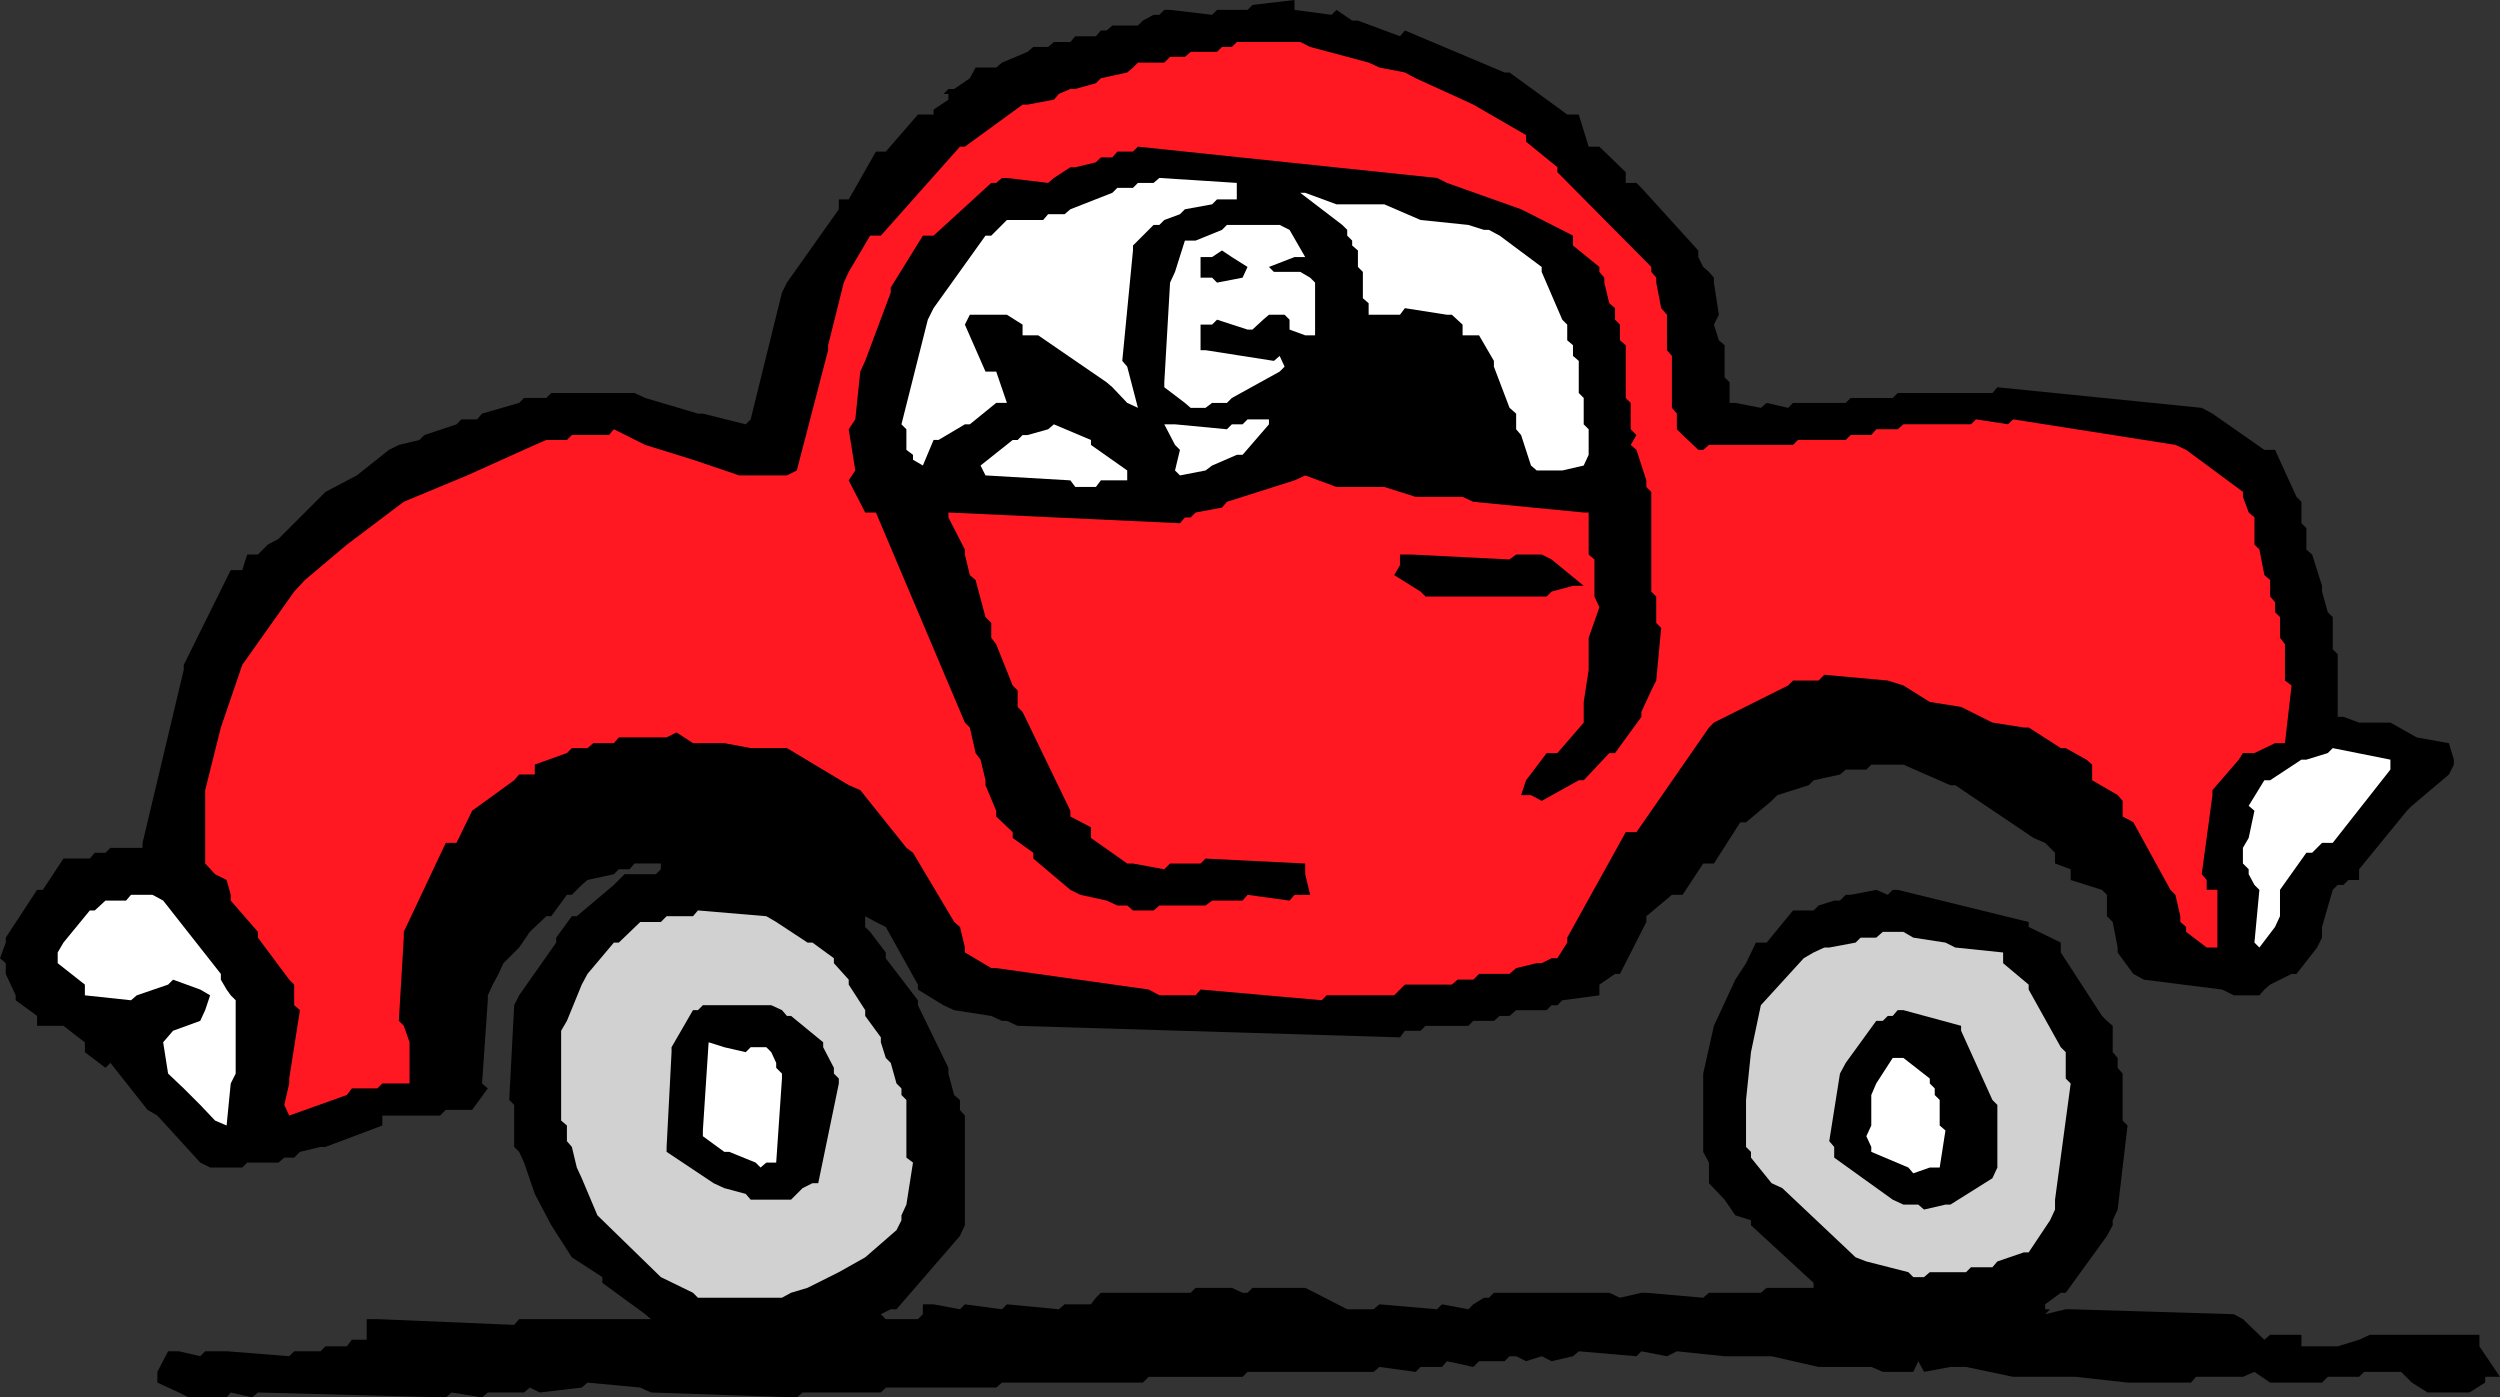
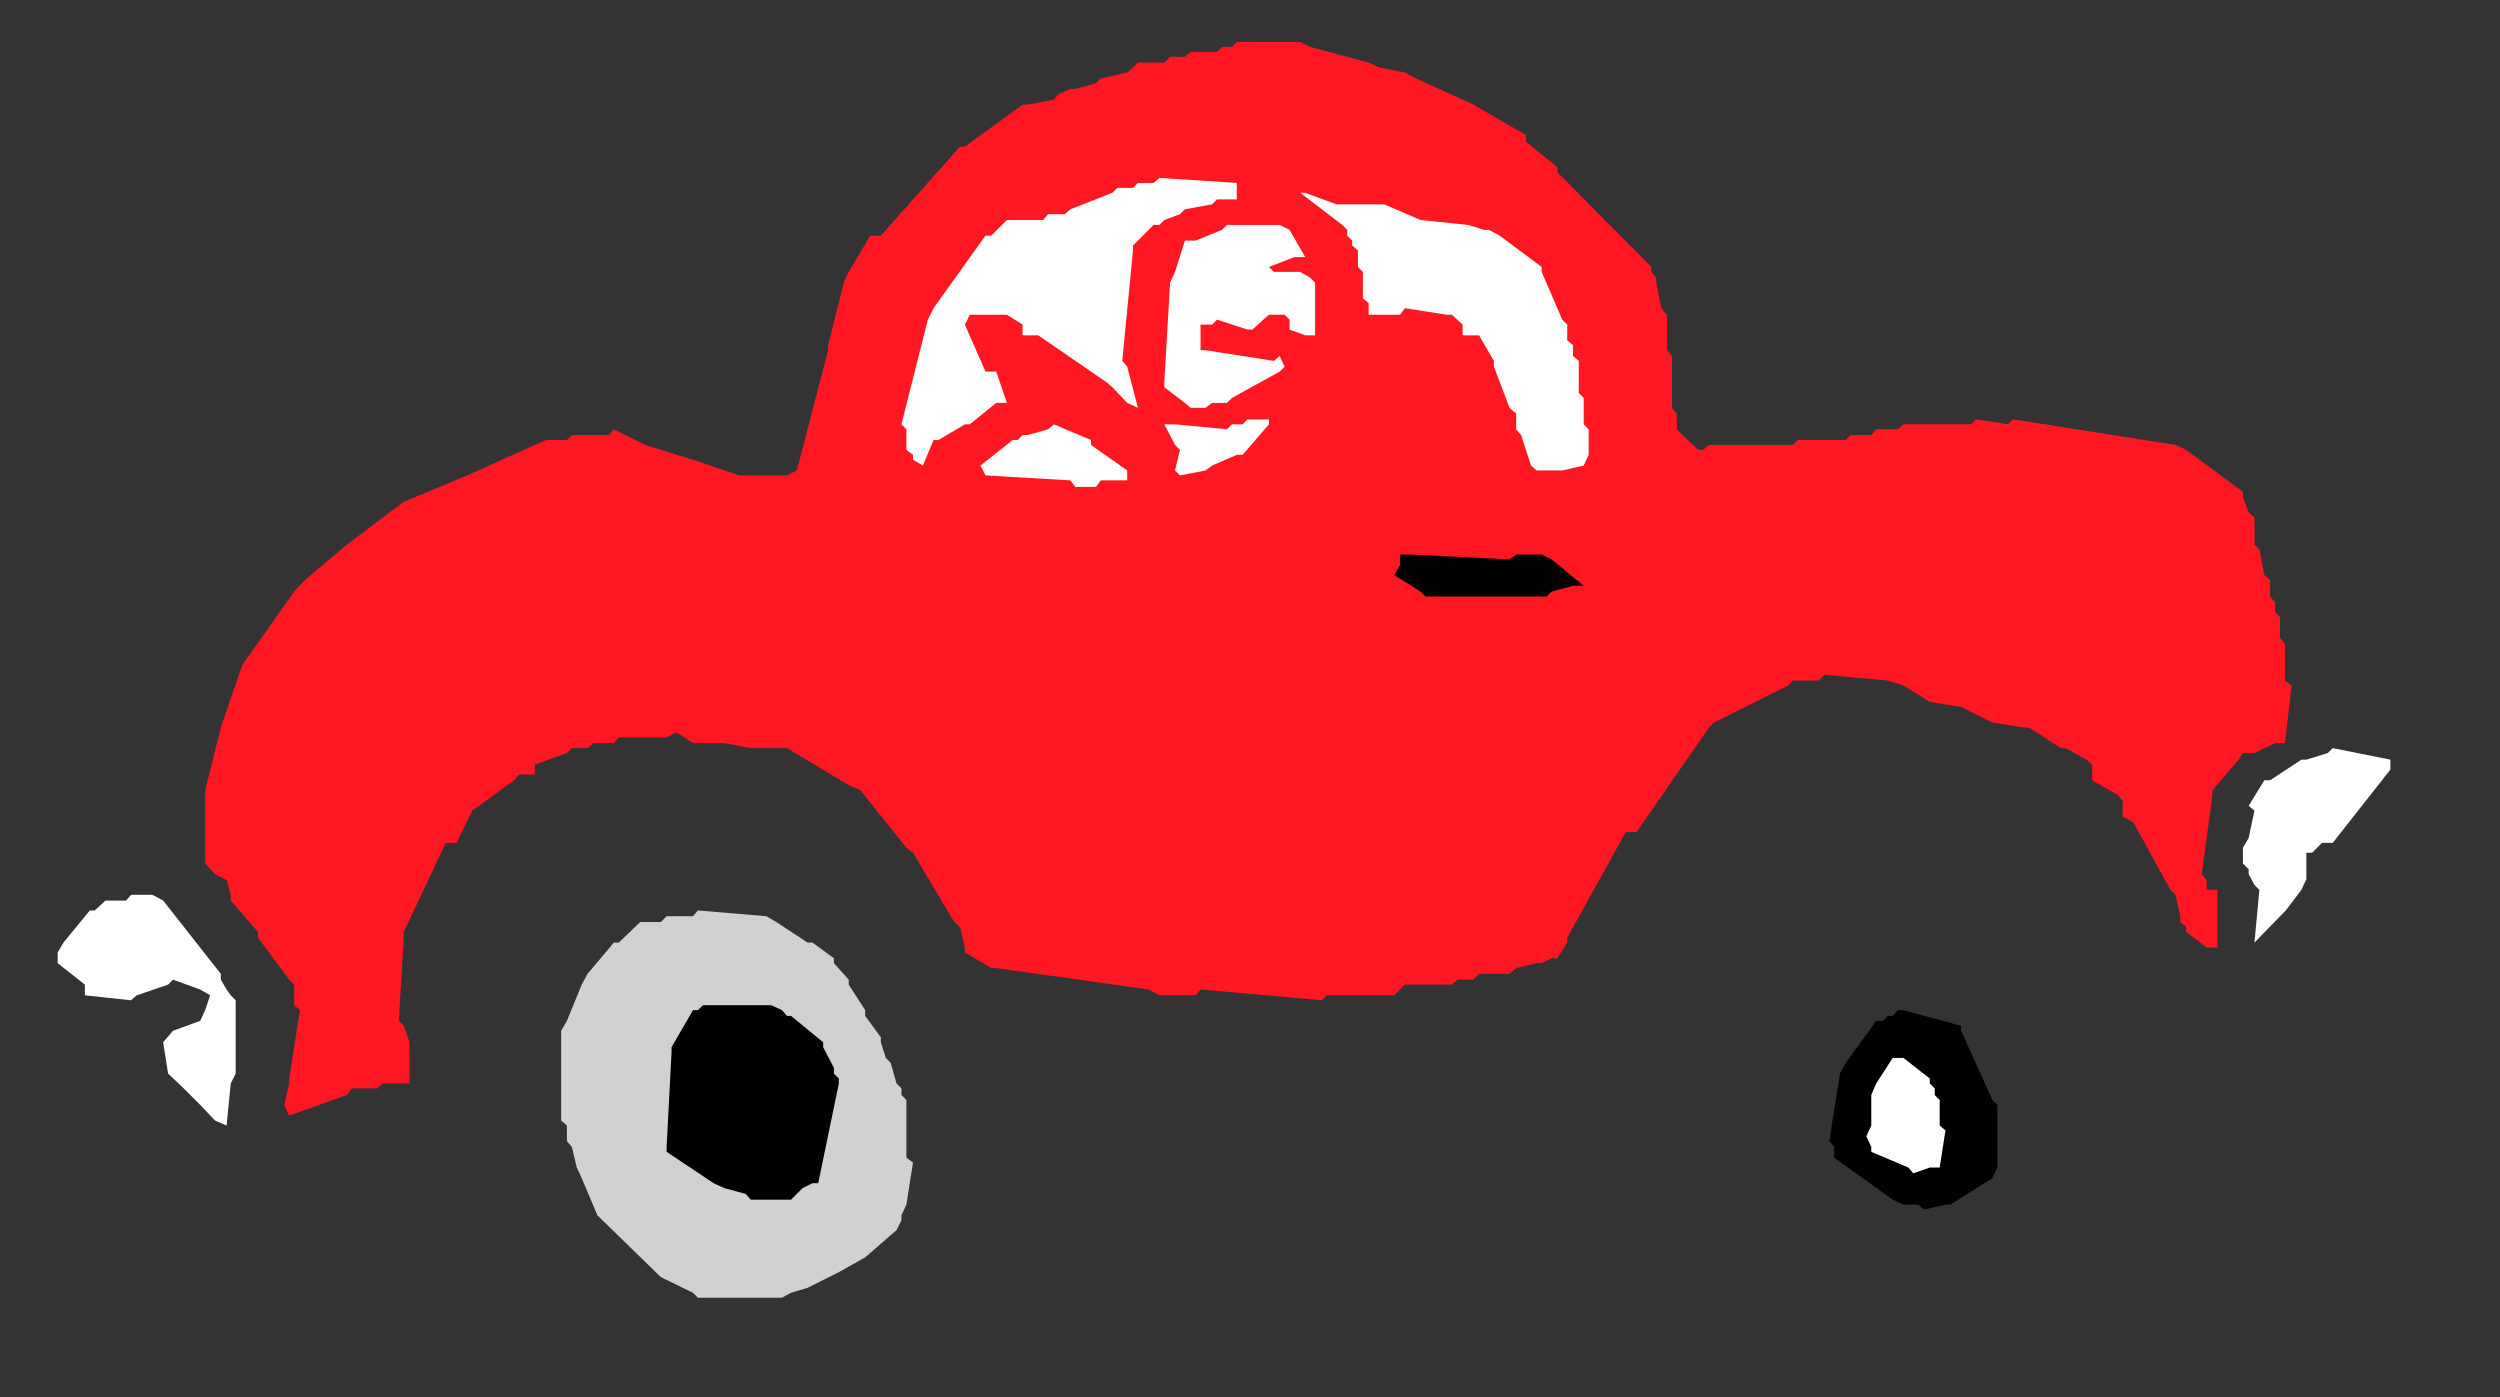
<svg xmlns="http://www.w3.org/2000/svg" xmlns:ns1="http://sodipodi.sourceforge.net/DTD/sodipodi-0.dtd" xmlns:ns2="http://www.inkscape.org/namespaces/inkscape" version="1.0" width="129.724mm" height="72.511mm" id="svg18" ns1:docname="Cartoon 003.wmf">
  <rect width="100%" height="100%" fill="#333333" stroke="none" />
  <ns1:namedview id="namedview18" pagecolor="#ffffff" bordercolor="#000000" borderopacity="0.25" ns2:showpageshadow="2" ns2:pageopacity="0.0" ns2:pagecheckerboard="0" ns2:deskcolor="#d1d1d1" ns2:document-units="mm" />
  <defs id="defs1">
    <pattern id="WMFhbasepattern" patternUnits="userSpaceOnUse" width="6" height="6" x="0" y="0" />
  </defs>
-   <path style="fill:#000000;fill-opacity:1;fill-rule:evenodd;stroke:none" d="m 44.44,274.056 h -7.434 l -1.939,-0.97 -4.202,-1.939 v -2.101 l 2.101,-4.04 h 2.101 l 4.202,0.97 0.97,-0.97 h 3.07 1.131 l 12.282,0.97 0.97,-0.97 h 5.171 l 0.97,-0.97 h 4.202 l 0.97,-1.293 h 2.909 v -0.97 -3.07 h 2.101 l 26.826,1.131 0.97,-1.131 h 25.856 l -1.131,-0.97 -8.403,-6.14 v -1.131 l -5.979,-3.878 -4.04,-6.302 -3.232,-6.14 -2.101,-6.14 -0.97,-2.101 -0.97,-0.97 v -1.131 -7.11 l -0.97,-0.97 0.97,-18.583 0.97,-1.939 7.272,-10.342 v -0.97 l 3.07,-4.201 h 0.97 l 7.272,-6.14 0.97,-0.97 1.131,-1.131 h 0.97 5.171 l 0.97,-0.97 v -1.131 h -0.97 -4.202 l -0.97,1.131 h -2.101 l -0.97,0.97 -5.171,1.131 -1.131,0.97 -1.939,1.939 h -0.97 l -3.07,4.201 h -0.97 l -3.232,3.07 -2.101,3.07 -3.07,3.07 -0.97,2.101 -1.131,2.101 -0.97,2.101 v 0.97 l -1.131,16.321 1.131,0.97 -3.07,4.201 h -0.97 -4.202 l -1.131,1.131 H 74.982 v 1.939 l -11.15,4.201 h -0.97 l -4.04,0.97 -1.131,1.131 h -1.939 l -1.131,0.97 h -6.141 l -0.97,0.97 h -6.302 l -1.939,-0.97 -8.403,-9.211 -1.939,-1.131 -7.272,-9.211 -0.97,0.97 -4.04,-3.07 v -0.97 -0.97 l -1.293,-0.97 -2.909,-2.262 H 11.312 7.272 v -1.939 l -4.202,-3.07 v -0.97 L 1.131,190.999 v -1.131 -0.97 L 0,187.929 1.131,184.859 v -0.97 l 6.141,-9.372 h 1.131 l 4.04,-6.14 h 1.939 3.232 l 0.97,-1.131 h 2.101 l 0.97,-0.97 h 6.302 v -0.97 l 8.08,-33.934 v -0.97 l 9.211,-18.583 h 2.262 l 0.97,-3.07 h 2.101 l 1.939,-1.939 2.101,-1.131 3.07,-3.07 6.141,-6.14 6.141,-3.232 6.302,-5.009 1.939,-0.97 4.04,-0.97 0.97,-0.97 6.302,-2.101 0.97,-0.97 h 3.07 l 0.97,-1.131 7.272,-2.101 0.97,-0.97 h 4.363 l 0.97,-0.97 h 16.322 l 2.101,0.97 10.342,3.07 h 0.97 l 8.403,2.101 0.97,-0.97 6.141,-24.885 0.97,-1.939 10.181,-14.381 v -1.939 h 1.939 l 1.293,-2.262 4.04,-7.11 h 1.939 l 6.302,-7.272 h 0.97 2.101 v -0.97 l 2.909,-1.939 v -1.131 h -0.97 l 0.97,-0.97 h 1.131 l 3.07,-2.101 1.131,-2.101 h 4.04 l 1.131,-0.97 5.01,-2.101 1.131,-0.97 h 2.909 l 1.131,-0.97 h 3.232 l 0.97,-1.131 h 4.04 l 0.97,-1.131 h 1.131 l 1.131,-0.97 h 5.01 l 0.97,-0.97 2.101,-1.131 h 1.131 l 0.97,-0.97 h 1.131 l 8.242,0.97 0.97,-0.97 h 5.979 L 245.632,0.97 253.873,0 v 1.939 l 7.272,0.97 0.97,-0.97 3.07,2.101 h 1.131 l 8.242,3.07 0.97,-1.131 19.554,8.241 h 0.97 l 11.312,8.241 h 2.262 l 1.939,6.302 h 2.101 l 5.171,5.009 v 2.101 h 2.101 l 0.97,0.97 11.15,12.281 v 1.293 l 0.97,1.939 1.131,0.97 0.97,1.131 v 0.97 l 0.97,6.302 -0.97,1.939 0.97,3.07 1.131,0.97 v 6.302 l 0.97,0.97 v 4.04 h 1.131 l 5.01,0.97 1.131,-0.97 4.202,0.97 0.97,-0.97 h 10.342 l 0.97,-0.97 h 8.242 l 0.97,-0.97 h 18.584 l 0.97,-1.131 40.077,4.04 2.101,1.131 10.181,7.11 h 2.101 l 4.202,9.211 0.97,0.97 v 4.201 l 0.97,0.97 v 4.201 l 1.131,0.97 1.939,6.14 v 1.131 l 1.131,4.04 0.97,0.97 v 6.302 l 0.97,0.97 v 12.281 h 1.131 l 3.07,1.131 h 6.141 l 5.171,2.909 6.302,1.131 0.97,3.232 v 0.97 l -0.97,1.939 -7.272,6.14 -0.97,0.97 -9.373,11.473 v 2.101 h -2.101 l -0.97,0.97 h -1.131 l -0.97,0.97 -2.101,7.272 v 0.97 1.131 l -0.97,1.939 -4.04,5.171 h -0.97 l -4.202,2.101 -1.131,0.97 -0.97,1.131 h -0.97 -4.04 l -2.262,-1.131 -15.352,-1.939 -2.101,-1.131 -3.07,-4.201 v -0.97 l -0.97,-5.009 -1.131,-1.131 v -4.201 l -0.97,-0.97 -6.141,-1.939 v -2.101 l -3.07,-1.131 v -2.101 l -1.939,-1.939 -2.262,-0.97 -15.352,-10.342 h -0.97 l -9.211,-4.04 h -1.131 -5.171 l -0.97,0.97 h -4.04 l -1.131,0.97 -5.171,1.131 -0.97,0.97 -6.141,1.939 -1.131,1.131 -5.01,4.201 h -1.131 l -5.171,8.079 h -2.101 l -4.04,6.14 h -2.101 l -5.01,4.201 v 1.131 l -5.171,10.18 h -0.97 l -3.07,2.101 v 2.101 l -7.272,0.97 -0.97,0.97 h -1.131 l -0.97,0.97 h -5.979 l -1.293,1.131 h -1.939 l -1.131,0.97 h -4.04 l -0.97,0.97 h -8.403 l -0.97,0.97 h -3.07 l -0.97,1.293 -74.982,-2.262 -2.101,-0.97 h -0.97 l -2.101,-0.97 -7.272,-1.131 -2.101,-0.97 -5.01,-3.07 v -0.97 l -6.302,-11.311 -1.939,-0.97 -2.101,-1.131 v 1.131 0.97 l 0.97,0.97 3.07,4.04 v 1.131 l 6.302,8.241 v 0.97 l 5.979,12.281 v 1.131 l 1.131,4.201 1.131,0.97 v 1.939 l 0.97,1.131 v 21.491 l -0.97,2.101 -12.443,14.381 h -1.131 l -1.939,0.97 0.97,0.97 h 6.302 l 0.97,-0.97 v -1.939 h 2.101 l 5.171,0.97 0.97,-0.97 7.272,0.97 0.97,-0.97 10.181,0.97 1.131,-0.97 h 5.171 l 0.97,-1.293 0.97,-0.97 h 1.131 16.483 l 0.97,-0.97 h 7.11 l 2.101,0.97 h 0.97 l 0.97,-0.97 h 10.342 l 1.939,0.97 6.302,3.232 h 0.97 4.202 l 1.131,-0.97 11.312,0.97 0.97,-0.97 5.171,0.97 0.97,-0.97 2.101,-1.293 h 0.97 l 0.97,-0.97 h 1.131 21.493 l 2.101,0.97 4.202,-0.97 h 0.97 l 11.15,0.97 1.131,-0.97 h 10.181 l 1.131,-0.97 h 9.211 v -0.97 l -12.282,-11.311 v -0.97 l -3.07,-0.97 -2.101,-3.07 -3.07,-3.232 v -4.04 l -1.131,-2.101 v -6.14 -9.211 l 2.101,-9.372 4.202,-9.049 2.101,-3.232 1.939,-4.04 h 2.101 l 5.171,-6.302 h 0.97 3.07 l 0.97,-0.97 3.07,-0.97 h 1.131 l 1.131,-1.131 h 0.97 l 5.01,-0.97 2.262,0.97 0.97,-0.97 h 0.97 l 25.694,6.302 v 0.97 l 6.302,3.07 v 1.939 l 8.08,12.442 0.97,0.97 1.131,0.97 v 0.97 4.201 l 0.97,1.131 v 1.939 l 0.97,1.131 v 9.211 l 0.97,0.97 -1.939,16.482 -0.97,2.101 v 0.97 l -1.131,2.101 -8.08,11.15 h -0.97 l -3.07,2.262 v 0.97 h 0.97 l -0.97,0.97 4.04,-0.97 h 0.97 l 31.997,0.97 1.778,0.97 4.202,4.04 1.131,-0.97 h 6.141 v 2.262 h 0.97 3.07 3.07 l 4.202,-1.293 2.101,-0.97 h 21.493 v 2.262 l 4.04,5.979 h -1.939 -0.97 v 1.131 l -3.07,1.939 h -3.07 -5.171 l -3.07,-1.939 -2.101,-2.101 h -7.272 l -0.97,0.97 h -6.141 l -1.131,1.131 h -4.04 -3.232 -2.909 l -3.07,-2.101 -2.262,0.97 h -9.211 l -0.97,1.131 h -12.443 l -10.181,-1.131 h -12.282 l -9.211,-1.939 h -3.07 l -5.171,0.97 -1.131,-2.101 -0.97,2.101 h -5.979 l -2.262,-0.97 H 356.651 l -9.211,-2.101 h -9.211 l -9.373,-0.97 -1.939,0.97 -5.01,-0.97 -0.97,0.97 -11.312,-0.97 -1.131,0.97 -4.202,0.97 -1.939,-0.97 -3.07,0.97 -1.939,-0.97 h -1.293 l -0.97,0.97 h -5.01 l -1.131,1.131 -5.171,-1.131 -0.97,1.131 h -4.202 l -0.97,0.97 -7.11,-0.97 -1.131,0.97 h -24.725 l -0.97,0.97 h -18.422 l -1.131,1.131 h -27.634 l -1.131,0.97 h -4.04 -1.131 -16.483 l -0.97,0.97 h -15.352 l -1.131,0.97 -28.603,-0.97 -2.101,-0.97 -10.342,-0.97 -1.131,0.97 -8.242,0.97 -1.939,-0.97 -1.131,0.97 h -1.939 -5.171 l -1.131,0.97 -5.979,-0.97 -1.131,0.97 -36.845,-0.97 -1.131,0.97 -4.202,-0.97 z" id="path1" />
  <path style="fill:#d1d1d1;fill-opacity:1;fill-rule:evenodd;stroke:none" d="m 135.905,253.534 -6.302,-3.07 -6.141,-5.979 -6.302,-6.14 -3.07,-7.272 -0.97,-2.101 -0.97,-4.04 -0.97,-1.131 v -3.07 l -1.131,-0.97 v -17.613 l 1.131,-1.939 2.909,-7.11 1.131,-2.101 5.171,-6.14 h 0.97 l 4.202,-4.04 h 0.97 3.07 l 1.131,-1.131 h 5.171 l 0.97,-1.131 13.413,1.131 1.939,1.131 6.141,4.04 h 0.97 l 4.202,3.07 v 0.97 l 2.909,3.232 v 0.97 l 3.232,5.009 v 1.131 l 3.07,4.201 v 0.97 l 0.97,3.07 0.97,0.97 1.131,4.04 0.97,0.97 v 1.293 l 0.97,0.97 v 11.311 l 1.293,0.97 -1.293,8.241 -0.97,2.101 v 0.97 l -0.97,1.939 -6.141,5.332 -5.171,2.909 -6.141,3.07 -3.232,0.97 -1.778,0.97 h -16.483 z" id="path2" />
-   <path style="fill:#d1d1d1;fill-opacity:1;fill-rule:evenodd;stroke:none" d="m 374.265,249.495 -8.242,-2.101 -2.101,-0.808 -14.382,-13.574 -2.101,-0.97 -4.04,-5.009 v -1.131 l -0.97,-0.97 v -1.131 -8.079 l 0.97,-9.372 1.939,-9.211 8.403,-9.211 1.939,-1.131 2.101,-0.97 h 0.97 l 5.171,-0.97 0.97,-0.97 h 3.07 l 1.293,-1.131 h 4.04 l 1.939,1.131 6.302,0.97 1.939,0.97 9.373,0.97 v 2.101 l 5.01,4.201 v 0.97 l 6.302,11.311 0.97,0.97 v 5.171 l 0.97,0.97 -3.07,22.784 v 0.97 0.97 l -0.97,2.101 -4.202,6.302 h -0.97 l -5.171,1.777 -0.97,1.131 h -4.202 l -0.97,0.97 h -7.11 l -1.131,0.97 h -2.101 z" id="path3" />
  <path style="fill:#000000;fill-opacity:1;fill-rule:evenodd;stroke:none" d="m 376.204,236.244 h -2.909 l -2.101,-0.97 -11.474,-8.241 v -1.131 -0.97 l -0.97,-1.131 2.101,-13.25 1.131,-2.101 5.979,-8.241 h 1.293 l 0.97,-0.97 h 0.97 l 0.97,-1.131 h 1.131 l 11.312,3.07 v 0.97 l 6.141,13.574 0.97,0.97 v 12.281 l -0.97,2.101 -8.242,5.171 h -0.97 l -4.202,0.97 z" id="path4" />
  <path style="fill:#000000;fill-opacity:1;fill-rule:evenodd;stroke:none" d="m 146.248,234.144 -4.202,-1.131 -2.101,-0.97 -9.211,-6.14 v -0.97 l 0.97,-18.583 v -0.97 l 4.202,-7.272 h 0.97 l 0.97,-0.97 h 1.131 12.282 l 2.101,0.97 0.97,1.131 h 0.808 l 6.302,5.171 v 0.97 l 2.101,4.04 v 1.131 l 0.97,0.97 v 0.97 l -4.04,19.552 h -1.131 l -1.939,0.97 -1.131,1.131 -1.131,1.131 h -0.808 -7.11 z" id="path5" />
  <path style="fill:#ffffff;fill-opacity:1;fill-rule:evenodd;stroke:none" d="m 374.265,228.973 -7.272,-3.07 v -0.97 l -0.97,-2.101 0.97,-2.101 v -5.979 l 0.97,-2.262 3.232,-5.009 h 2.101 l 5.171,4.04 v 0.97 l 0.97,0.97 v 1.293 l 0.97,0.97 v 0.97 4.04 l 1.131,0.97 -1.131,7.272 h -1.939 l -3.232,1.131 z" id="path6" />
-   <path style="fill:#ffffff;fill-opacity:1;fill-rule:evenodd;stroke:none" d="m 148.187,228.003 -5.171,-2.101 h -0.97 l -4.202,-3.07 v -1.131 l 1.131,-17.29 3.07,0.97 4.202,0.97 0.97,-0.97 h 3.07 l 0.97,0.97 0.97,2.101 v 0.97 l 1.131,1.131 v 0.97 l -1.131,16.482 h -1.939 l -1.131,0.97 z" id="path7" />
  <path style="fill:#ffffff;fill-opacity:1;fill-rule:evenodd;stroke:none" d="m 42.178,219.762 -2.909,-3.07 -3.232,-3.232 -3.07,-2.909 -0.97,-6.14 1.939,-2.262 5.333,-1.939 0.97,-2.101 0.97,-2.909 -1.939,-1.131 -5.333,-1.939 -0.97,0.97 -6.141,2.101 -1.131,0.97 -9.05,-0.97 v -2.101 l -5.333,-4.201 v -0.97 -1.131 l 1.131,-1.939 5.171,-6.302 h 0.97 l 2.101,-1.939 h 0.97 3.07 l 0.97,-1.131 h 4.202 l 2.101,1.131 11.312,14.381 v 1.131 l 1.131,1.939 0.808,1.131 0.97,0.97 v 0.97 13.412 l -0.97,1.939 -0.808,8.241 z" id="path8" />
  <path style="fill:#ff1721;fill-opacity:1;fill-rule:evenodd;stroke:none" d="m 55.752,216.692 0.97,-4.201 v -0.97 l 2.101,-13.412 -1.131,-0.97 v -4.04 l -0.97,-0.97 -6.141,-8.241 v -1.131 l -5.333,-6.14 v -1.131 l -0.808,-2.909 -2.262,-1.131 -1.939,-2.101 v -2.101 -12.281 l 3.07,-12.281 4.202,-12.281 10.181,-14.381 2.101,-2.262 8.242,-6.948 11.15,-8.403 12.443,-5.171 13.251,-5.979 2.262,-0.97 h 4.04 l 0.97,-0.97 h 7.272 l 0.97,-1.131 6.141,3.07 9.373,2.909 9.05,3.07 h 9.373 l 1.939,-0.97 6.141,-23.592 v -0.97 l 3.07,-12.281 0.97,-2.101 4.202,-7.11 h 2.101 l 15.514,-17.452 h 0.97 l 11.312,-8.241 h 0.97 l 5.171,-0.97 0.97,-1.131 2.262,-0.97 h 0.97 l 4.04,-1.131 0.97,-0.97 5.171,-1.131 1.131,-0.97 0.97,-0.97 h 0.97 4.202 l 1.131,-1.131 h 2.909 l 1.131,-0.97 h 5.171 l 0.97,-0.97 h 1.939 l 0.97,-0.97 h 12.443 l 1.939,0.97 11.474,3.07 2.101,0.97 5.01,0.97 2.101,1.131 9.211,4.201 2.101,0.97 10.342,5.979 v 1.293 l 6.141,5.009 v 0.97 l 18.422,18.583 v 0.97 l 0.97,1.131 v 0.97 l 0.97,5.009 1.131,1.293 v 6.948 l 0.97,1.131 v 10.18 l 0.97,1.131 v 3.07 l 1.131,1.131 3.07,2.909 h 0.97 l 1.131,-0.97 h 0.97 15.514 l 0.97,-0.97 h 9.373 l 0.97,-0.97 h 4.04 l 0.97,-1.131 h 4.202 l 1.131,-0.97 h 13.251 l 0.97,-0.97 6.302,0.97 0.97,-0.97 31.835,5.009 2.101,0.97 11.15,8.241 v 0.97 l 1.131,3.07 1.131,0.97 v 5.332 l 0.97,0.97 0.97,5.009 1.131,0.97 v 3.232 l 0.97,1.131 v 1.939 l 0.97,0.97 v 4.04 l 0.97,1.293 v 7.11 l 1.293,0.97 -1.293,11.311 h -1.939 l -4.04,1.939 h -1.131 -1.131 l -0.808,1.293 -5.171,5.979 v 0.97 l -2.101,15.513 0.97,1.131 v 1.939 h 2.101 v 11.311 h -2.101 l -4.04,-3.07 v -0.97 l -1.131,-0.97 v -1.131 l -0.97,-4.201 -0.97,-0.97 -7.272,-13.25 -2.101,-1.131 v -3.07 l -0.97,-1.131 -5.01,-2.909 v -2.101 -0.97 l -1.131,-0.97 -4.04,-2.262 h -0.97 l -6.302,-4.04 h -0.97 l -6.141,-0.97 -6.141,-3.07 -6.141,-0.97 -5.171,-3.232 -3.07,-0.97 -12.443,-1.131 -1.131,1.131 h -5.01 l -0.97,0.97 -14.544,7.272 -0.97,0.97 -14.221,20.522 h -2.101 l -11.474,20.683 v 0.97 l -1.939,3.07 h -1.131 l -1.939,0.97 h -0.97 l -4.04,0.97 -1.293,1.131 h -5.979 l -1.131,1.131 h -3.07 l -1.131,0.97 h -9.211 l -0.97,0.97 -1.131,1.131 h -0.97 -12.282 l -0.97,0.97 -23.755,-2.101 -0.97,1.131 h -7.11 l -2.101,-1.131 -29.896,-4.201 h -0.97 l -5.171,-3.07 v -0.97 l -0.97,-4.04 -1.131,-0.97 -8.08,-13.574 -1.293,-0.97 -9.05,-11.311 -2.262,-0.97 -12.12,-7.272 h -0.97 -6.141 l -5.171,-0.97 h -6.141 l -3.232,-2.101 -1.939,0.97 h -9.373 l -0.97,1.131 h -4.04 l -1.131,0.97 h -3.07 l -0.97,0.97 -6.302,2.262 v 1.939 h -3.07 l -0.97,1.131 -8.242,5.979 -3.07,6.302 h -2.101 l -8.242,17.452 v 1.131 l -0.97,16.321 0.97,0.97 1.131,3.232 v 0.97 7.11 h -2.101 -3.232 l -0.97,0.97 h -5.01 l -0.97,1.293 -11.312,4.04 z" id="path9" />
-   <path style="fill:#ffffff;fill-opacity:1;fill-rule:evenodd;stroke:none" d="m 442.137,184.859 0.97,-10.342 -0.97,-0.97 -1.131,-2.101 v -0.97 l -1.131,-1.131 v -0.97 -2.101 l 1.131,-1.939 1.131,-5.332 -1.131,-0.97 3.07,-5.009 h 1.131 l 6.141,-4.04 h 0.97 l 4.202,-1.293 0.97,-0.97 11.312,2.262 v 1.939 l -11.312,14.381 h -2.101 l -1.939,1.939 h -1.131 l -5.171,7.272 v 0.97 4.201 l -0.97,2.101 -3.07,4.04 z" id="path10" />
-   <path style="fill:#000000;fill-opacity:1;fill-rule:evenodd;stroke:none" d="m 221.069,177.587 h -1.939 l -2.101,-0.97 -5.171,-1.131 -1.939,-0.97 -7.272,-6.14 v -1.131 l -4.04,-2.909 v -1.131 l -3.232,-3.07 v -1.131 l -2.101,-5.009 v -0.97 l -0.97,-4.04 -0.97,-1.293 -1.131,-5.009 -0.97,-0.97 -17.453,-41.205 h -2.101 l -3.232,-6.302 1.293,-1.939 -1.293,-8.079 1.293,-1.939 0.97,-9.372 0.97,-2.101 5.01,-13.412 v -0.97 l 6.302,-10.18 h 2.101 l 11.312,-10.342 h 0.97 l 1.131,-0.97 h 0.97 l 8.08,0.97 1.131,-0.97 3.232,-2.101 h 0.97 l 4.04,-0.97 0.97,-0.97 h 2.262 l 0.97,-1.131 h 3.07 l 0.97,-0.97 58.661,6.14 1.939,0.97 14.544,5.171 1.939,0.97 8.242,4.201 v 1.939 l 5.171,4.201 v 0.97 l 0.97,1.131 v 0.97 l 0.97,4.04 1.131,0.97 v 2.262 l 0.97,0.97 v 3.07 l 1.131,0.97 v 10.342 l 0.97,0.97 v 5.171 l 1.131,1.131 -1.131,1.939 1.131,0.97 1.939,5.979 v 1.293 l 0.97,0.97 v 0.97 18.583 l 0.97,0.97 v 5.171 l 0.97,0.97 -0.97,10.342 -0.97,1.939 -1.939,4.201 v 0.97 l -5.171,7.11 h -1.131 l -5.01,5.332 h -0.97 l -7.272,4.04 -2.101,-1.131 h -1.939 l 0.97,-2.909 4.04,-5.332 h 2.101 l 5.171,-5.979 v -1.131 -2.909 l 0.97,-6.302 v -6.302 l 2.101,-5.979 -0.97,-2.101 v -7.272 l -1.131,-0.97 v -8.241 h -0.97 l -21.654,-2.101 -2.101,-0.97 h -9.211 l -6.141,-1.939 h -9.373 l -6.141,-2.262 -2.101,0.97 -13.251,4.201 -0.97,1.131 -5.171,0.97 -0.97,0.97 h -1.131 l -0.97,1.131 -45.41,-2.101 v 0.97 l 3.232,6.302 v 0.97 l 0.97,4.04 1.131,0.97 1.939,7.272 1.131,1.131 v 2.909 l 0.97,1.293 3.232,8.079 0.97,0.97 v 3.232 l 0.97,0.97 9.373,19.391 v 1.131 l 4.04,2.101 v 2.101 l 7.11,5.009 h 1.131 l 6.141,1.131 1.131,-1.131 h 5.979 l 0.97,-0.97 19.554,0.97 v 2.101 l 0.97,4.04 h -1.939 -1.131 l -0.97,1.131 -8.242,-1.131 -0.97,1.131 h -5.979 l -1.293,0.97 h -9.05 l -1.131,0.97 h -4.04 z" id="path11" />
+   <path style="fill:#ffffff;fill-opacity:1;fill-rule:evenodd;stroke:none" d="m 442.137,184.859 0.97,-10.342 -0.97,-0.97 -1.131,-2.101 v -0.97 l -1.131,-1.131 v -0.97 -2.101 l 1.131,-1.939 1.131,-5.332 -1.131,-0.97 3.07,-5.009 h 1.131 l 6.141,-4.04 h 0.97 l 4.202,-1.293 0.97,-0.97 11.312,2.262 v 1.939 l -11.312,14.381 h -2.101 l -1.939,1.939 h -1.131 v 0.97 4.201 l -0.97,2.101 -3.07,4.04 z" id="path10" />
  <path style="fill:#000000;fill-opacity:1;fill-rule:evenodd;stroke:none" d="m 278.598,116.021 -5.171,-3.232 1.131,-1.939 v -2.101 h 2.101 l 19.392,0.97 1.293,-0.97 h 5.01 l 1.939,0.97 6.302,5.171 h -2.101 l -4.202,1.131 -0.97,0.97 h -23.755 z" id="path12" />
  <path style="fill:#ffffff;fill-opacity:1;fill-rule:evenodd;stroke:none" d="m 209.918,94.207 -16.645,-0.97 -0.97,-1.939 6.302,-5.009 h 0.97 l 0.97,-0.97 h 0.97 l 4.04,-1.131 1.131,-0.97 7.272,3.07 v 0.97 l 7.11,5.009 v 1.939 h -5.171 l -0.97,1.293 h -4.04 z" id="path13" />
  <path style="fill:#ffffff;fill-opacity:1;fill-rule:evenodd;stroke:none" d="m 230.441,92.268 0.97,-4.04 -0.97,-0.97 -2.101,-4.04 h 2.101 l 10.181,0.97 0.97,-0.97 h 2.101 l 0.97,-0.97 h 4.202 v 0.97 l -5.171,5.979 h -1.131 l -4.848,2.101 -1.293,0.97 -5.01,0.97 z" id="path14" />
  <path style="fill:#ffffff;fill-opacity:1;fill-rule:evenodd;stroke:none" d="m 300.252,91.298 -1.939,-5.979 -0.97,-1.131 v -3.07 l -1.293,-1.131 -3.07,-8.079 v -1.131 l -2.909,-5.009 h -1.131 -2.101 v -2.101 l -2.101,-1.939 h -0.97 l -8.242,-1.293 -0.97,1.293 h -6.141 v -2.262 l -1.131,-0.97 V 57.364 53.325 l -0.97,-0.97 v -3.232 l -1.131,-0.97 V 47.184 l -0.97,-0.97 v -1.131 l -0.97,-0.97 -8.242,-6.302 h 0.97 l 6.141,2.262 h 9.373 l 7.11,3.07 9.373,0.97 3.07,0.97 h 0.97 l 2.101,1.131 8.242,6.14 v 0.97 l 4.04,9.372 0.97,0.97 v 3.07 l 1.131,0.97 v 2.101 l 1.131,0.97 v 6.302 l 0.97,0.97 v 5.171 l 0.97,0.97 v 5.009 l -0.97,2.101 -4.202,0.97 h -0.97 -4.04 z" id="path15" />
  <path style="fill:#ffffff;fill-opacity:1;fill-rule:evenodd;stroke:none" d="m 179.053,90.167 v -0.97 l -1.293,-0.97 v -4.04 l -0.97,-0.97 5.171,-20.522 1.131,-2.262 10.181,-14.22 h 1.131 l 3.07,-3.07 h 1.131 5.979 l 0.97,-1.131 h 3.232 l 1.131,-0.97 8.242,-3.232 0.97,-0.97 h 3.07 l 0.97,-0.97 h 3.07 l 1.131,-0.97 15.19,0.97 v 3.232 h -3.878 l -0.97,0.97 -5.333,0.97 -0.97,0.97 -3.07,1.131 -0.97,0.97 h -1.131 l -0.97,0.97 -3.07,3.07 v 0.97 l -2.101,21.653 0.97,1.131 2.101,8.079 -2.101,-0.97 -2.909,-3.07 -1.131,-0.97 -13.413,-9.211 h -0.97 -2.101 v -2.101 l -3.07,-1.939 h -0.97 -6.302 l -0.97,1.939 4.04,9.211 h 2.101 l 2.101,6.14 h -2.101 l -5.171,4.201 h -0.97 l -5.171,3.07 h -0.97 l -2.101,5.009 z" id="path16" />
  <path style="fill:#ffffff;fill-opacity:1;fill-rule:evenodd;stroke:none" d="m 232.381,79.017 -4.04,-3.07 v -0.97 l 1.131,-19.552 0.97,-2.101 1.939,-6.14 h 2.101 l 5.171,-2.101 0.97,-0.97 h 10.342 l 1.939,0.97 3.07,5.332 h -2.101 l -5.01,1.939 0.97,0.97 h 5.171 l 1.939,1.131 0.97,0.97 v 0.97 9.372 h -1.939 l -3.07,-1.131 v -0.97 -0.97 l -0.97,-0.97 h -3.07 l -1.131,0.97 -2.101,1.939 h -0.97 l -5.979,-1.939 -0.97,0.97 h -2.262 v 0.97 4.04 h 0.97 l 13.413,2.101 1.131,-0.97 0.97,2.101 -0.97,0.97 -9.373,5.171 -0.97,0.97 h -2.909 l -1.293,0.97 h -2.909 z" id="path17" />
-   <path style="fill:#000000;fill-opacity:1;fill-rule:evenodd;stroke:none" d="m 237.713,54.456 h -2.262 v -2.101 -1.939 h 2.262 l 1.939,-1.293 1.939,1.293 3.07,1.939 -0.97,2.101 -5.01,0.97 z" id="path18" />
</svg>